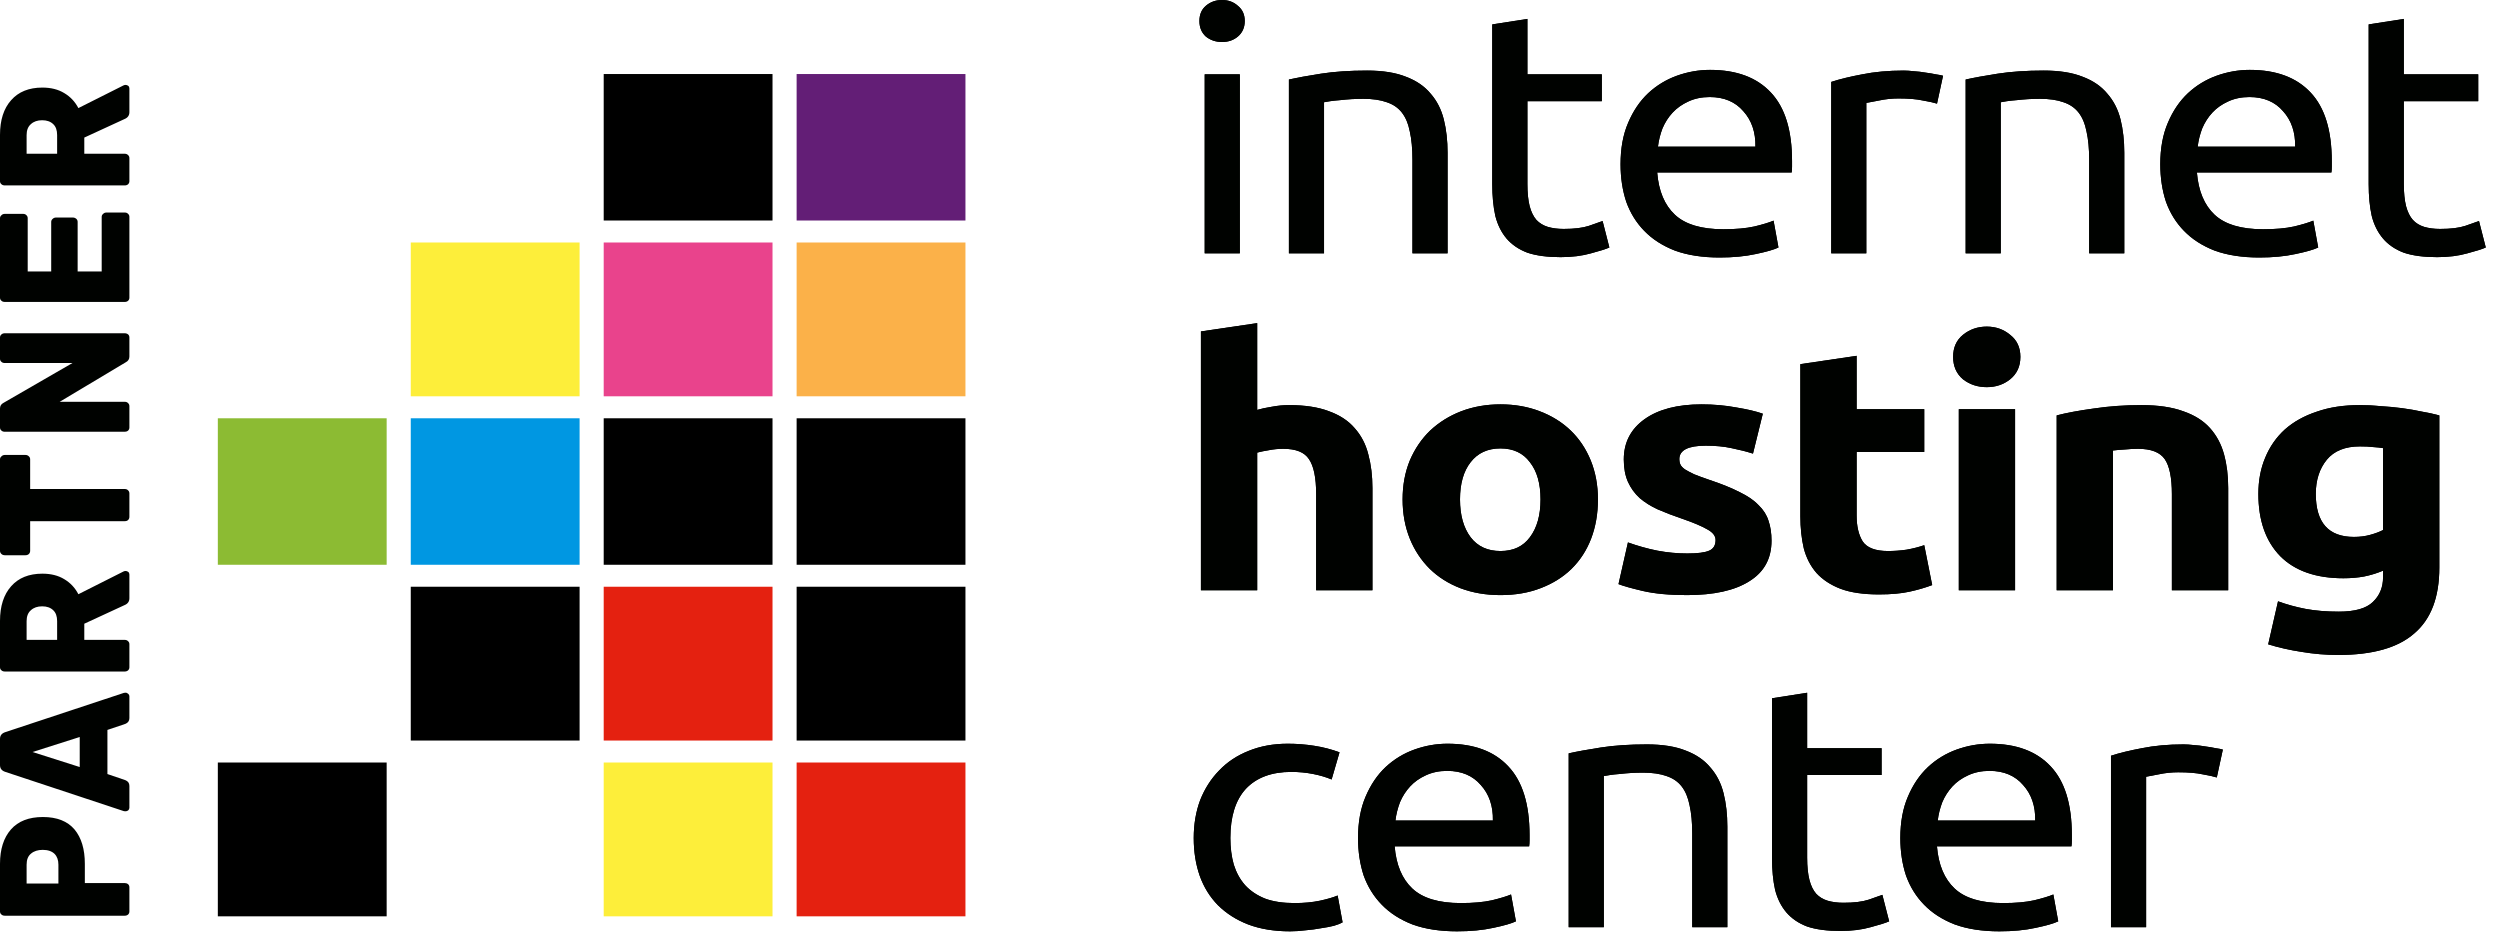
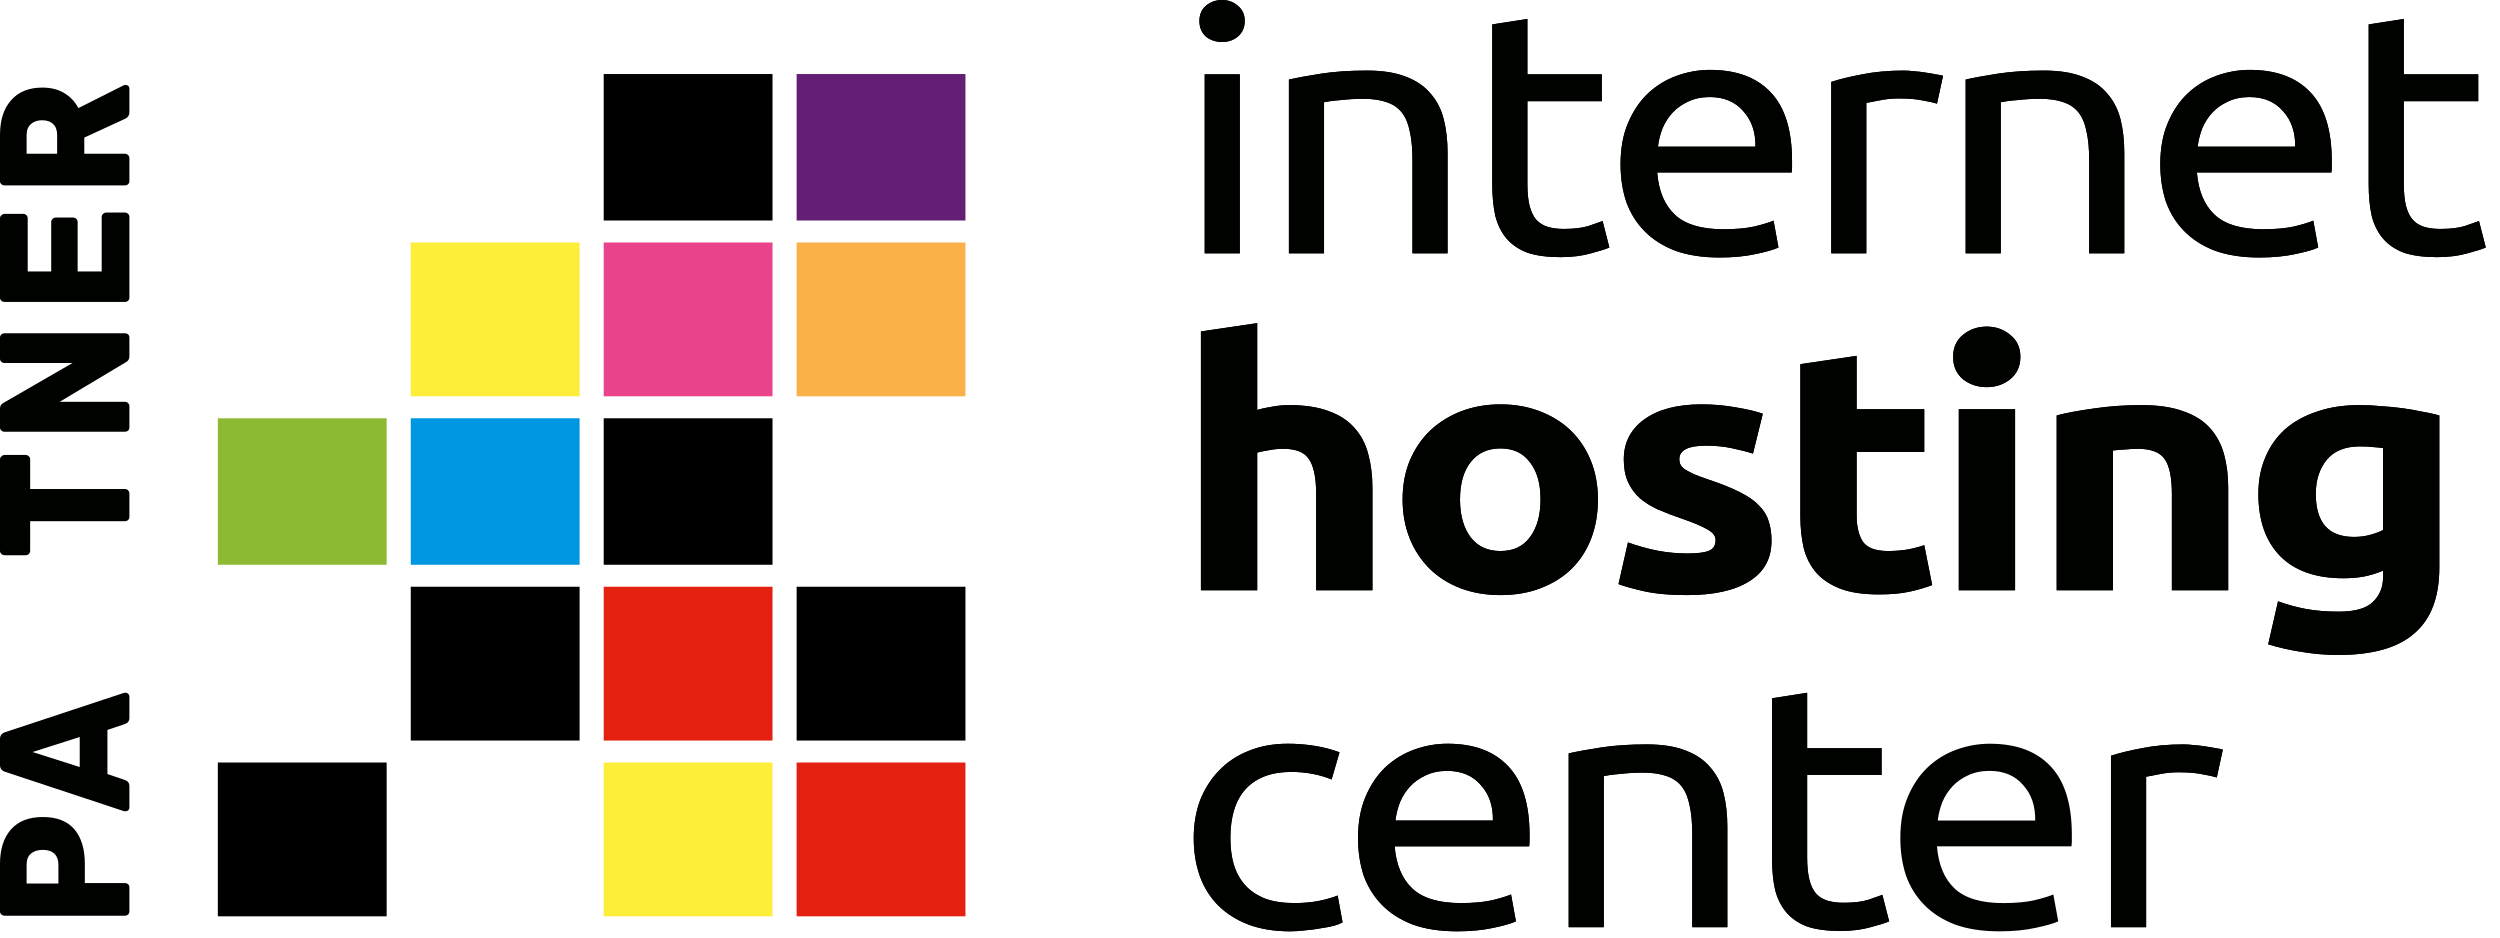
<svg xmlns="http://www.w3.org/2000/svg" width="160px" height="60px" viewBox="0 0 160 60" version="1.1">
  <g id="surface1">
    <path style=" stroke:none;fill-rule:nonzero;fill:rgb(99.216%,93.333%,22.745%);fill-opacity:1;" d="M 26.289 15.52 L 37.094 15.52 L 37.094 25.363 L 26.289 25.363 Z M 26.289 15.52 " />
    <path style=" stroke:none;fill-rule:nonzero;fill:rgb(91.373%,26.275%,54.902%);fill-opacity:1;" d="M 38.637 15.52 L 49.441 15.52 L 49.441 25.363 L 38.637 25.363 Z M 38.637 15.52 " />
    <path style=" stroke:none;fill-rule:nonzero;fill:rgb(0%,0%,0%);fill-opacity:1;" d="M 38.637 4.738 L 49.441 4.738 L 49.441 14.113 L 38.637 14.113 Z M 38.637 4.738 " />
    <path style=" stroke:none;fill-rule:nonzero;fill:rgb(98.431%,69.412%,28.627%);fill-opacity:1;" d="M 50.984 15.52 L 61.789 15.52 L 61.789 25.363 L 50.984 25.363 Z M 50.984 15.52 " />
    <path style=" stroke:none;fill-rule:nonzero;fill:rgb(38.824%,11.765%,46.275%);fill-opacity:1;" d="M 50.984 4.738 L 61.789 4.738 L 61.789 14.113 L 50.984 14.113 Z M 50.984 4.738 " />
    <path style=" stroke:none;fill-rule:nonzero;fill:rgb(54.902%,73.333%,20%);fill-opacity:1;" d="M 13.941 26.77 L 24.746 26.77 L 24.746 36.145 L 13.941 36.145 Z M 13.941 26.77 " />
    <path style=" stroke:none;fill-rule:nonzero;fill:rgb(0%,0%,0%);fill-opacity:1;" d="M 26.289 37.551 L 37.094 37.551 L 37.094 47.395 L 26.289 47.395 Z M 26.289 37.551 " />
    <path style=" stroke:none;fill-rule:nonzero;fill:rgb(0%,59.216%,88.627%);fill-opacity:1;" d="M 26.289 26.77 L 37.094 26.77 L 37.094 36.145 L 26.289 36.145 Z M 26.289 26.77 " />
    <path style=" stroke:none;fill-rule:nonzero;fill:rgb(89.412%,12.941%,6.275%);fill-opacity:1;" d="M 38.637 37.551 L 49.441 37.551 L 49.441 47.395 L 38.637 47.395 Z M 38.637 37.551 " />
    <path style=" stroke:none;fill-rule:nonzero;fill:rgb(0%,0%,0%);fill-opacity:1;" d="M 38.637 26.77 L 49.441 26.77 L 49.441 36.145 L 38.637 36.145 Z M 38.637 26.77 " />
    <path style=" stroke:none;fill-rule:nonzero;fill:rgb(0%,0%,0%);fill-opacity:1;" d="M 50.984 37.551 L 61.789 37.551 L 61.789 47.395 L 50.984 47.395 Z M 50.984 37.551 " />
    <path style=" stroke:none;fill-rule:nonzero;fill:rgb(0%,0%,0%);fill-opacity:1;" d="M 13.941 48.801 L 24.746 48.801 L 24.746 58.645 L 13.941 58.645 Z M 13.941 48.801 " />
    <path style=" stroke:none;fill-rule:nonzero;fill:rgb(99.216%,93.333%,22.745%);fill-opacity:1;" d="M 38.637 48.801 L 49.441 48.801 L 49.441 58.645 L 38.637 58.645 Z M 38.637 48.801 " />
    <path style=" stroke:none;fill-rule:nonzero;fill:rgb(89.412%,12.941%,6.275%);fill-opacity:1;" d="M 50.984 48.801 L 61.789 48.801 L 61.789 58.645 L 50.984 58.645 Z M 50.984 48.801 " />
-     <path style=" stroke:none;fill-rule:nonzero;fill:rgb(0%,0%,0%);fill-opacity:1;" d="M 50.984 26.77 L 61.789 26.77 L 61.789 36.145 L 50.984 36.145 Z M 50.984 26.77 " />
    <path style=" stroke:none;fill-rule:nonzero;fill:rgb(0%,0.784%,0%);fill-opacity:1;" d="M 79.348 16.215 L 77.098 16.215 L 77.098 4.758 L 79.348 4.758 Z M 78.211 2.688 C 77.809 2.688 77.461 2.57 77.172 2.336 C 76.898 2.086 76.762 1.754 76.762 1.344 C 76.762 0.934 76.898 0.609 77.172 0.375 C 77.461 0.125 77.809 0 78.211 0 C 78.613 0 78.953 0.125 79.227 0.375 C 79.516 0.609 79.664 0.934 79.664 1.344 C 79.664 1.754 79.516 2.086 79.227 2.336 C 78.953 2.57 78.613 2.688 78.211 2.688 Z M 82.488 5.09 C 83.004 4.973 83.691 4.848 84.543 4.715 C 85.398 4.582 86.383 4.516 87.496 4.516 C 88.496 4.516 89.324 4.648 89.984 4.914 C 90.645 5.164 91.172 5.523 91.559 5.992 C 91.961 6.449 92.242 7 92.402 7.645 C 92.566 8.293 92.645 9.004 92.645 9.781 L 92.645 16.215 L 90.395 16.215 L 90.395 10.223 C 90.395 9.516 90.34 8.914 90.227 8.414 C 90.129 7.918 89.961 7.512 89.719 7.203 C 89.477 6.895 89.156 6.676 88.754 6.543 C 88.348 6.395 87.852 6.324 87.254 6.324 C 87.012 6.324 86.762 6.332 86.504 6.344 C 86.246 6.359 85.996 6.383 85.754 6.41 C 85.527 6.426 85.32 6.449 85.125 6.477 C 84.949 6.508 84.82 6.527 84.738 6.543 L 84.738 16.215 L 82.488 16.215 Z M 97.754 4.758 L 102.516 4.758 L 102.516 6.477 L 97.754 6.477 L 97.754 11.766 C 97.754 12.336 97.801 12.816 97.898 13.195 C 97.996 13.562 98.141 13.859 98.332 14.078 C 98.527 14.285 98.77 14.43 99.059 14.52 C 99.348 14.605 99.688 14.652 100.074 14.652 C 100.75 14.652 101.289 14.586 101.695 14.453 C 102.113 14.305 102.402 14.203 102.566 14.145 L 103 15.84 C 102.773 15.941 102.379 16.066 101.816 16.215 C 101.25 16.375 100.605 16.457 99.879 16.457 C 99.027 16.457 98.316 16.363 97.754 16.172 C 97.203 15.965 96.762 15.664 96.422 15.27 C 96.086 14.871 95.844 14.387 95.699 13.812 C 95.57 13.227 95.504 12.551 95.504 11.785 L 95.504 1.562 L 97.754 1.211 Z M 103.715 10.508 C 103.715 9.496 103.875 8.613 104.199 7.863 C 104.52 7.102 104.949 6.469 105.48 5.969 C 106.012 5.473 106.625 5.098 107.316 4.848 C 108.012 4.598 108.719 4.473 109.445 4.473 C 111.137 4.473 112.438 4.957 113.34 5.926 C 114.242 6.883 114.691 8.344 114.691 10.312 C 114.691 10.398 114.691 10.516 114.691 10.664 C 114.691 10.797 114.684 10.922 114.668 11.039 L 106.059 11.039 C 106.156 12.227 106.535 13.129 107.195 13.746 C 107.859 14.363 108.891 14.672 110.293 14.672 C 111.082 14.672 111.742 14.613 112.273 14.496 C 112.824 14.363 113.234 14.238 113.508 14.121 L 113.82 15.84 C 113.547 15.973 113.062 16.113 112.371 16.258 C 111.695 16.406 110.922 16.48 110.051 16.48 C 108.953 16.48 108.004 16.332 107.195 16.039 C 106.406 15.73 105.754 15.312 105.238 14.781 C 104.723 14.254 104.336 13.629 104.078 12.91 C 103.836 12.176 103.715 11.375 103.715 10.508 Z M 112.348 9.387 C 112.363 8.461 112.105 7.703 111.574 7.117 C 111.059 6.516 110.34 6.211 109.422 6.211 C 108.906 6.211 108.445 6.309 108.043 6.5 C 107.656 6.676 107.324 6.91 107.051 7.203 C 106.777 7.496 106.559 7.836 106.398 8.219 C 106.254 8.598 106.156 8.988 106.109 9.387 Z M 121.84 4.516 C 122.035 4.516 122.25 4.531 122.492 4.559 C 122.75 4.574 123 4.605 123.242 4.648 C 123.484 4.68 123.703 4.715 123.895 4.758 C 124.105 4.789 124.258 4.816 124.355 4.848 L 123.969 6.633 C 123.789 6.574 123.492 6.508 123.074 6.434 C 122.672 6.344 122.145 6.301 121.5 6.301 C 121.082 6.301 120.664 6.344 120.246 6.434 C 119.84 6.508 119.574 6.559 119.445 6.586 L 119.445 16.215 L 117.199 16.215 L 117.199 5.242 C 117.73 5.066 118.391 4.906 119.18 4.758 C 119.969 4.598 120.855 4.516 121.84 4.516 Z M 125.801 5.09 C 126.316 4.973 127 4.848 127.855 4.715 C 128.707 4.582 129.691 4.516 130.805 4.516 C 131.805 4.516 132.633 4.648 133.293 4.914 C 133.957 5.164 134.48 5.523 134.867 5.992 C 135.27 6.449 135.551 7 135.715 7.645 C 135.875 8.293 135.953 9.004 135.953 9.781 L 135.953 16.215 L 133.707 16.215 L 133.707 10.223 C 133.707 9.516 133.648 8.914 133.535 8.414 C 133.441 7.918 133.27 7.512 133.027 7.203 C 132.789 6.895 132.465 6.676 132.062 6.543 C 131.66 6.395 131.16 6.324 130.562 6.324 C 130.32 6.324 130.07 6.332 129.812 6.344 C 129.555 6.359 129.305 6.383 129.062 6.41 C 128.84 6.426 128.629 6.449 128.434 6.477 C 128.258 6.508 128.129 6.527 128.047 6.543 L 128.047 16.215 L 125.801 16.215 Z M 138.258 10.508 C 138.258 9.496 138.418 8.613 138.742 7.863 C 139.062 7.102 139.492 6.469 140.023 5.969 C 140.555 5.473 141.168 5.098 141.859 4.848 C 142.555 4.598 143.262 4.473 143.988 4.473 C 145.68 4.473 146.977 4.957 147.883 5.926 C 148.785 6.883 149.234 8.344 149.234 10.312 C 149.234 10.398 149.234 10.516 149.234 10.664 C 149.234 10.797 149.227 10.922 149.211 11.039 L 140.602 11.039 C 140.699 12.227 141.078 13.129 141.738 13.746 C 142.398 14.363 143.434 14.672 144.836 14.672 C 145.625 14.672 146.285 14.613 146.816 14.496 C 147.363 14.363 147.777 14.238 148.051 14.121 L 148.363 15.84 C 148.09 15.973 147.605 16.113 146.914 16.258 C 146.238 16.406 145.465 16.48 144.594 16.48 C 143.496 16.48 142.547 16.332 141.738 16.039 C 140.949 15.73 140.297 15.312 139.781 14.781 C 139.266 14.254 138.879 13.629 138.621 12.91 C 138.379 12.176 138.258 11.375 138.258 10.508 Z M 146.891 9.387 C 146.906 8.461 146.648 7.703 146.117 7.117 C 145.602 6.516 144.883 6.211 143.965 6.211 C 143.449 6.211 142.988 6.309 142.586 6.5 C 142.199 6.676 141.867 6.91 141.594 7.203 C 141.32 7.496 141.102 7.836 140.941 8.219 C 140.797 8.598 140.699 8.988 140.652 9.387 Z M 153.844 4.758 L 158.605 4.758 L 158.605 6.477 L 153.844 6.477 L 153.844 11.766 C 153.844 12.336 153.891 12.816 153.988 13.195 C 154.086 13.562 154.23 13.859 154.426 14.078 C 154.617 14.285 154.859 14.43 155.148 14.52 C 155.441 14.605 155.777 14.652 156.164 14.652 C 156.844 14.652 157.383 14.586 157.785 14.453 C 158.203 14.305 158.496 14.203 158.656 14.145 L 159.09 15.84 C 158.863 15.941 158.469 16.066 157.906 16.215 C 157.34 16.375 156.695 16.457 155.973 16.457 C 155.117 16.457 154.406 16.363 153.844 16.172 C 153.297 15.965 152.852 15.664 152.516 15.27 C 152.176 14.871 151.934 14.387 151.789 13.812 C 151.66 13.227 151.594 12.551 151.594 11.785 L 151.594 1.562 L 153.844 1.211 Z M 76.859 37.777 L 76.859 21.211 L 80.461 20.68 L 80.461 26.234 C 80.703 26.16 81.008 26.094 81.379 26.035 C 81.766 25.961 82.137 25.926 82.492 25.926 C 83.523 25.926 84.379 26.059 85.055 26.32 C 85.746 26.57 86.297 26.93 86.699 27.402 C 87.117 27.871 87.406 28.43 87.57 29.074 C 87.746 29.723 87.836 30.441 87.836 31.234 L 87.836 37.777 L 84.234 37.777 L 84.234 31.629 C 84.234 30.574 84.078 29.824 83.773 29.383 C 83.484 28.941 82.934 28.723 82.129 28.723 C 81.805 28.723 81.5 28.754 81.211 28.812 C 80.938 28.855 80.688 28.906 80.461 28.965 L 80.461 37.777 Z M 102.266 31.961 C 102.266 32.871 102.121 33.711 101.832 34.473 C 101.543 35.223 101.125 35.867 100.574 36.41 C 100.027 36.941 99.367 37.352 98.594 37.645 C 97.836 37.938 96.98 38.086 96.027 38.086 C 95.094 38.086 94.238 37.938 93.465 37.645 C 92.707 37.352 92.055 36.941 91.508 36.41 C 90.961 35.867 90.531 35.223 90.227 34.473 C 89.918 33.711 89.766 32.871 89.766 31.961 C 89.766 31.051 89.918 30.223 90.227 29.473 C 90.547 28.723 90.984 28.082 91.531 27.555 C 92.094 27.027 92.758 26.613 93.516 26.32 C 94.289 26.027 95.125 25.879 96.027 25.879 C 96.949 25.879 97.785 26.027 98.543 26.32 C 99.316 26.613 99.977 27.027 100.527 27.555 C 101.074 28.082 101.5 28.723 101.809 29.473 C 102.113 30.223 102.266 31.051 102.266 31.961 Z M 98.594 31.961 C 98.594 30.949 98.367 30.156 97.914 29.582 C 97.48 28.996 96.852 28.699 96.027 28.699 C 95.207 28.699 94.57 28.996 94.117 29.582 C 93.668 30.156 93.441 30.949 93.441 31.961 C 93.441 32.977 93.668 33.781 94.117 34.383 C 94.57 34.973 95.207 35.266 96.027 35.266 C 96.852 35.266 97.48 34.973 97.914 34.383 C 98.367 33.781 98.594 32.977 98.594 31.961 Z M 107.984 35.422 C 108.645 35.422 109.113 35.363 109.387 35.242 C 109.66 35.125 109.797 34.898 109.797 34.562 C 109.797 34.297 109.621 34.07 109.266 33.879 C 108.91 33.672 108.371 33.445 107.645 33.195 C 107.082 33.004 106.566 32.805 106.098 32.602 C 105.648 32.395 105.262 32.152 104.938 31.875 C 104.613 31.578 104.367 31.234 104.188 30.836 C 104.012 30.441 103.922 29.965 103.922 29.406 C 103.922 28.32 104.367 27.461 105.25 26.828 C 106.137 26.195 107.355 25.879 108.902 25.879 C 109.676 25.879 110.418 25.945 111.129 26.078 C 111.836 26.195 112.402 26.328 112.82 26.477 L 112.191 29.031 C 111.773 28.898 111.312 28.781 110.812 28.68 C 110.328 28.574 109.781 28.523 109.168 28.523 C 108.039 28.523 107.477 28.812 107.477 29.383 C 107.477 29.516 107.5 29.633 107.547 29.734 C 107.598 29.84 107.695 29.941 107.84 30.043 C 107.984 30.133 108.176 30.234 108.418 30.352 C 108.676 30.457 109 30.574 109.387 30.707 C 110.176 30.969 110.828 31.234 111.344 31.5 C 111.859 31.75 112.266 32.027 112.555 32.336 C 112.859 32.629 113.07 32.961 113.184 33.328 C 113.312 33.695 113.375 34.121 113.375 34.605 C 113.375 35.75 112.902 36.617 111.949 37.203 C 111.016 37.793 109.684 38.086 107.961 38.086 C 106.832 38.086 105.887 37.996 105.129 37.82 C 104.391 37.645 103.875 37.5 103.582 37.383 L 104.188 34.715 C 104.801 34.934 105.43 35.113 106.074 35.242 C 106.719 35.363 107.355 35.422 107.984 35.422 Z M 115.223 23.305 L 118.824 22.773 L 118.824 26.188 L 123.152 26.188 L 123.152 28.922 L 118.824 28.922 L 118.824 32.996 C 118.824 33.688 118.953 34.238 119.211 34.648 C 119.484 35.059 120.027 35.266 120.832 35.266 C 121.219 35.266 121.613 35.238 122.016 35.18 C 122.438 35.105 122.816 35.008 123.152 34.891 L 123.66 37.445 C 123.227 37.609 122.742 37.75 122.211 37.867 C 121.68 37.984 121.027 38.043 120.254 38.043 C 119.27 38.043 118.453 37.926 117.809 37.688 C 117.164 37.441 116.648 37.102 116.262 36.676 C 115.875 36.234 115.602 35.707 115.441 35.09 C 115.297 34.473 115.223 33.789 115.223 33.039 Z M 128.965 37.777 L 125.363 37.777 L 125.363 26.188 L 128.965 26.188 Z M 129.305 22.84 C 129.305 23.441 129.086 23.918 128.648 24.273 C 128.23 24.609 127.73 24.777 127.152 24.777 C 126.57 24.777 126.062 24.609 125.629 24.273 C 125.211 23.918 125 23.441 125 22.84 C 125 22.238 125.211 21.77 125.629 21.43 C 126.062 21.078 126.57 20.902 127.152 20.902 C 127.73 20.902 128.23 21.078 128.648 21.43 C 129.086 21.77 129.305 22.238 129.305 22.84 Z M 131.625 26.586 C 132.238 26.426 133.027 26.277 133.996 26.145 C 134.961 26 135.977 25.926 137.043 25.926 C 138.121 25.926 139.016 26.059 139.727 26.32 C 140.453 26.57 141.023 26.93 141.441 27.402 C 141.863 27.871 142.16 28.43 142.336 29.074 C 142.516 29.723 142.605 30.441 142.605 31.234 L 142.605 37.777 L 139 37.777 L 139 31.629 C 139 30.574 138.848 29.824 138.543 29.383 C 138.234 28.941 137.664 28.723 136.824 28.723 C 136.566 28.723 136.293 28.738 136.004 28.766 C 135.711 28.781 135.453 28.805 135.23 28.832 L 135.23 37.777 L 131.625 37.777 Z M 148.211 31.609 C 148.211 33.445 149.023 34.363 150.652 34.363 C 151.023 34.363 151.371 34.32 151.691 34.23 C 152.016 34.141 152.289 34.039 152.516 33.922 L 152.516 28.68 C 152.336 28.648 152.129 28.629 151.887 28.613 C 151.645 28.582 151.363 28.57 151.039 28.57 C 150.09 28.57 149.379 28.855 148.91 29.426 C 148.445 30 148.211 30.727 148.211 31.609 Z M 156.117 36.324 C 156.117 38.219 155.586 39.621 154.52 40.531 C 153.473 41.457 151.844 41.918 149.637 41.918 C 148.863 41.918 148.09 41.852 147.316 41.723 C 146.543 41.605 145.824 41.441 145.164 41.238 L 145.793 38.484 C 146.355 38.688 146.945 38.852 147.559 38.969 C 148.188 39.086 148.895 39.145 149.684 39.145 C 150.719 39.145 151.441 38.938 151.863 38.527 C 152.297 38.117 152.516 37.586 152.516 36.941 L 152.516 36.523 C 152.129 36.684 151.727 36.809 151.305 36.895 C 150.902 36.969 150.461 37.008 149.977 37.008 C 148.219 37.008 146.871 36.535 145.938 35.598 C 145.004 34.641 144.535 33.312 144.535 31.609 C 144.535 30.758 144.68 29.984 144.969 29.297 C 145.262 28.59 145.68 27.988 146.227 27.488 C 146.793 26.988 147.477 26.609 148.281 26.344 C 149.09 26.062 150 25.926 151.016 25.926 C 151.449 25.926 151.895 25.945 152.344 25.992 C 152.812 26.02 153.273 26.062 153.723 26.121 C 154.176 26.184 154.602 26.254 155.004 26.344 C 155.426 26.418 155.793 26.496 156.117 26.586 Z M 82.562 59.605 C 81.547 59.605 80.652 59.457 79.879 59.164 C 79.121 58.871 78.477 58.457 77.945 57.93 C 77.43 57.402 77.043 56.777 76.785 56.059 C 76.527 55.324 76.398 54.516 76.398 53.633 C 76.398 52.754 76.535 51.945 76.809 51.211 C 77.098 50.477 77.504 49.844 78.02 49.316 C 78.535 48.773 79.164 48.355 79.906 48.059 C 80.66 47.75 81.5 47.598 82.418 47.598 C 82.984 47.598 83.547 47.641 84.113 47.73 C 84.676 47.816 85.215 47.957 85.73 48.148 L 85.223 49.887 C 84.887 49.742 84.492 49.625 84.039 49.535 C 83.605 49.449 83.137 49.402 82.637 49.402 C 81.379 49.402 80.41 49.766 79.734 50.484 C 79.074 51.203 78.742 52.254 78.742 53.633 C 78.742 54.25 78.816 54.816 78.961 55.332 C 79.121 55.844 79.363 56.285 79.688 56.652 C 80.023 57.02 80.453 57.305 80.969 57.512 C 81.484 57.703 82.113 57.797 82.855 57.797 C 83.449 57.797 83.992 57.746 84.473 57.645 C 84.957 57.539 85.336 57.43 85.609 57.312 L 85.926 59.031 C 85.797 59.105 85.609 59.18 85.367 59.25 C 85.129 59.309 84.852 59.363 84.547 59.406 C 84.242 59.465 83.91 59.508 83.555 59.539 C 83.219 59.582 82.887 59.605 82.562 59.605 Z M 86.914 53.633 C 86.914 52.621 87.074 51.738 87.395 50.988 C 87.719 50.227 88.145 49.594 88.676 49.094 C 89.211 48.598 89.82 48.223 90.516 47.973 C 91.207 47.723 91.918 47.598 92.645 47.598 C 94.336 47.598 95.633 48.082 96.535 49.051 C 97.438 50.008 97.891 51.469 97.891 53.438 C 97.891 53.523 97.891 53.641 97.891 53.789 C 97.891 53.922 97.883 54.047 97.867 54.164 L 89.258 54.164 C 89.355 55.352 89.734 56.254 90.395 56.871 C 91.055 57.488 92.086 57.797 93.488 57.797 C 94.281 57.797 94.941 57.738 95.473 57.621 C 96.02 57.488 96.43 57.363 96.707 57.246 L 97.02 58.965 C 96.746 59.098 96.262 59.238 95.57 59.383 C 94.891 59.531 94.117 59.605 93.246 59.605 C 92.152 59.605 91.199 59.457 90.395 59.164 C 89.605 58.855 88.953 58.438 88.438 57.906 C 87.922 57.379 87.535 56.754 87.273 56.035 C 87.035 55.301 86.914 54.5 86.914 53.633 Z M 95.543 52.512 C 95.562 51.586 95.305 50.828 94.77 50.242 C 94.254 49.641 93.539 49.336 92.617 49.336 C 92.102 49.336 91.645 49.434 91.242 49.625 C 90.855 49.801 90.523 50.035 90.25 50.328 C 89.977 50.625 89.758 50.961 89.598 51.344 C 89.453 51.727 89.355 52.113 89.305 52.512 Z M 100.395 48.215 C 100.91 48.098 101.598 47.973 102.449 47.84 C 103.305 47.707 104.289 47.641 105.398 47.641 C 106.398 47.641 107.23 47.773 107.891 48.039 C 108.551 48.289 109.074 48.648 109.461 49.117 C 109.867 49.574 110.148 50.125 110.309 50.77 C 110.469 51.418 110.551 52.129 110.551 52.906 L 110.551 59.34 L 108.301 59.34 L 108.301 53.348 C 108.301 52.641 108.246 52.039 108.133 51.539 C 108.035 51.043 107.867 50.637 107.625 50.328 C 107.383 50.02 107.062 49.801 106.656 49.668 C 106.254 49.523 105.754 49.449 105.16 49.449 C 104.918 49.449 104.668 49.457 104.41 49.469 C 104.152 49.484 103.902 49.508 103.66 49.535 C 103.434 49.551 103.223 49.574 103.031 49.602 C 102.852 49.633 102.727 49.652 102.645 49.668 L 102.645 59.34 L 100.395 59.34 Z M 115.656 47.883 L 120.422 47.883 L 120.422 49.602 L 115.656 49.602 L 115.656 54.891 C 115.656 55.461 115.707 55.941 115.805 56.32 C 115.898 56.688 116.043 56.984 116.238 57.203 C 116.43 57.41 116.672 57.555 116.965 57.645 C 117.254 57.73 117.594 57.777 117.98 57.777 C 118.656 57.777 119.195 57.711 119.598 57.578 C 120.02 57.43 120.309 57.328 120.469 57.27 L 120.906 58.965 C 120.68 59.066 120.285 59.191 119.719 59.34 C 119.156 59.5 118.512 59.582 117.785 59.582 C 116.934 59.582 116.223 59.488 115.656 59.297 C 115.109 59.09 114.668 58.789 114.328 58.395 C 113.988 57.996 113.746 57.512 113.602 56.938 C 113.473 56.352 113.41 55.676 113.41 54.91 L 113.41 44.688 L 115.656 44.336 Z M 121.621 53.633 C 121.621 52.621 121.781 51.738 122.105 50.988 C 122.426 50.227 122.855 49.594 123.387 49.094 C 123.918 48.598 124.531 48.223 125.223 47.973 C 125.918 47.723 126.625 47.598 127.352 47.598 C 129.043 47.598 130.34 48.082 131.246 49.051 C 132.148 50.008 132.598 51.469 132.598 53.438 C 132.598 53.523 132.598 53.641 132.598 53.789 C 132.598 53.922 132.59 54.047 132.574 54.164 L 123.965 54.164 C 124.062 55.352 124.441 56.254 125.102 56.871 C 125.762 57.488 126.797 57.797 128.199 57.797 C 128.988 57.797 129.648 57.738 130.18 57.621 C 130.727 57.488 131.141 57.363 131.414 57.246 L 131.727 58.965 C 131.453 59.098 130.969 59.238 130.277 59.383 C 129.602 59.531 128.828 59.605 127.957 59.605 C 126.859 59.605 125.906 59.457 125.102 59.164 C 124.312 58.855 123.66 58.438 123.145 57.906 C 122.629 57.379 122.242 56.754 121.984 56.035 C 121.742 55.301 121.621 54.5 121.621 53.633 Z M 130.254 52.512 C 130.27 51.586 130.012 50.828 129.48 50.242 C 128.965 49.641 128.246 49.336 127.328 49.336 C 126.812 49.336 126.352 49.434 125.949 49.625 C 125.562 49.801 125.23 50.035 124.957 50.328 C 124.684 50.625 124.465 50.961 124.305 51.344 C 124.16 51.727 124.062 52.113 124.016 52.512 Z M 139.746 47.641 C 139.938 47.641 140.156 47.656 140.398 47.684 C 140.656 47.699 140.906 47.73 141.148 47.773 C 141.391 47.805 141.605 47.84 141.801 47.883 C 142.012 47.914 142.164 47.941 142.262 47.973 L 141.875 49.758 C 141.695 49.699 141.398 49.633 140.98 49.559 C 140.574 49.469 140.051 49.426 139.406 49.426 C 138.988 49.426 138.57 49.469 138.148 49.559 C 137.746 49.633 137.48 49.684 137.352 49.711 L 137.352 59.34 L 135.102 59.34 L 135.102 48.367 C 135.633 48.191 136.297 48.031 137.086 47.883 C 137.875 47.723 138.762 47.641 139.746 47.641 Z M 139.746 47.641 " />
    <path style=" stroke:none;fill-rule:nonzero;fill:rgb(0%,0.784%,0%);fill-opacity:1;" d="M 79.348 16.215 L 77.102 16.215 L 77.102 4.758 L 79.348 4.758 Z M 78.211 2.688 C 77.809 2.688 77.461 2.57 77.172 2.336 C 76.898 2.086 76.762 1.754 76.762 1.344 C 76.762 0.934 76.898 0.609 77.172 0.375 C 77.461 0.125 77.809 0 78.211 0 C 78.613 0 78.953 0.125 79.227 0.375 C 79.52 0.609 79.664 0.934 79.664 1.344 C 79.664 1.754 79.52 2.086 79.227 2.336 C 78.953 2.57 78.613 2.688 78.211 2.688 Z M 78.211 2.688 " />
    <path style=" stroke:none;fill-rule:nonzero;fill:rgb(0%,0.784%,0%);fill-opacity:1;" d="M 82.492 5.09 C 83.008 4.973 83.691 4.848 84.547 4.715 C 85.398 4.582 86.383 4.516 87.496 4.516 C 88.496 4.516 89.324 4.648 89.988 4.914 C 90.648 5.164 91.172 5.523 91.559 5.992 C 91.961 6.449 92.242 7 92.406 7.645 C 92.566 8.293 92.645 9.004 92.645 9.781 L 92.645 16.215 L 90.398 16.215 L 90.398 10.223 C 90.398 9.516 90.34 8.914 90.227 8.414 C 90.133 7.918 89.961 7.512 89.719 7.203 C 89.48 6.895 89.156 6.676 88.754 6.543 C 88.352 6.395 87.852 6.324 87.254 6.324 C 87.012 6.324 86.762 6.332 86.504 6.344 C 86.246 6.359 85.996 6.383 85.754 6.41 C 85.527 6.426 85.32 6.449 85.125 6.477 C 84.949 6.508 84.82 6.527 84.738 6.543 L 84.738 16.215 L 82.492 16.215 Z M 82.492 5.09 " />
    <path style=" stroke:none;fill-rule:nonzero;fill:rgb(0%,0.784%,0%);fill-opacity:1;" d="M 97.754 4.758 L 102.516 4.758 L 102.516 6.477 L 97.754 6.477 L 97.754 11.766 C 97.754 12.336 97.801 12.816 97.898 13.195 C 97.996 13.562 98.141 13.859 98.332 14.078 C 98.527 14.285 98.77 14.43 99.059 14.52 C 99.348 14.605 99.688 14.652 100.074 14.652 C 100.75 14.652 101.293 14.586 101.695 14.453 C 102.113 14.305 102.402 14.203 102.566 14.145 L 103 15.84 C 102.773 15.941 102.379 16.066 101.816 16.215 C 101.25 16.375 100.605 16.457 99.883 16.457 C 99.027 16.457 98.316 16.363 97.754 16.172 C 97.207 15.965 96.762 15.664 96.422 15.27 C 96.086 14.871 95.844 14.387 95.699 13.812 C 95.57 13.227 95.504 12.551 95.504 11.785 L 95.504 1.562 L 97.754 1.211 Z M 97.754 4.758 " />
    <path style=" stroke:none;fill-rule:nonzero;fill:rgb(0%,0.784%,0%);fill-opacity:1;" d="M 103.715 10.508 C 103.715 9.496 103.875 8.613 104.199 7.863 C 104.523 7.102 104.949 6.469 105.48 5.969 C 106.012 5.473 106.625 5.098 107.316 4.848 C 108.012 4.598 108.723 4.473 109.445 4.473 C 111.141 4.473 112.438 4.957 113.34 5.926 C 114.242 6.883 114.691 8.344 114.691 10.312 C 114.691 10.398 114.691 10.516 114.691 10.664 C 114.691 10.797 114.684 10.922 114.668 11.039 L 106.062 11.039 C 106.156 12.227 106.535 13.129 107.199 13.746 C 107.859 14.363 108.891 14.672 110.293 14.672 C 111.082 14.672 111.742 14.613 112.273 14.496 C 112.824 14.363 113.234 14.238 113.508 14.121 L 113.824 15.84 C 113.547 15.973 113.066 16.113 112.371 16.258 C 111.695 16.406 110.922 16.48 110.051 16.48 C 108.953 16.48 108.004 16.332 107.199 16.039 C 106.406 15.73 105.754 15.312 105.238 14.781 C 104.723 14.254 104.336 13.629 104.078 12.91 C 103.836 12.176 103.715 11.375 103.715 10.508 Z M 112.348 9.387 C 112.363 8.461 112.105 7.703 111.574 7.117 C 111.059 6.516 110.34 6.211 109.422 6.211 C 108.906 6.211 108.445 6.309 108.043 6.5 C 107.656 6.676 107.328 6.91 107.051 7.203 C 106.777 7.496 106.559 7.836 106.398 8.219 C 106.254 8.598 106.156 8.988 106.109 9.387 Z M 112.348 9.387 " />
    <path style=" stroke:none;fill-rule:nonzero;fill:rgb(0%,0.784%,0%);fill-opacity:1;" d="M 121.84 4.516 C 122.035 4.516 122.25 4.531 122.492 4.559 C 122.75 4.574 123 4.605 123.242 4.648 C 123.484 4.68 123.703 4.715 123.895 4.758 C 124.105 4.789 124.258 4.816 124.355 4.848 L 123.969 6.633 C 123.793 6.574 123.492 6.508 123.074 6.434 C 122.672 6.344 122.148 6.301 121.504 6.301 C 121.082 6.301 120.664 6.344 120.246 6.434 C 119.844 6.508 119.574 6.559 119.445 6.586 L 119.445 16.215 L 117.199 16.215 L 117.199 5.242 C 117.73 5.066 118.391 4.906 119.18 4.758 C 119.969 4.598 120.859 4.516 121.84 4.516 Z M 121.84 4.516 " />
    <path style=" stroke:none;fill-rule:nonzero;fill:rgb(0%,0.784%,0%);fill-opacity:1;" d="M 125.801 5.09 C 126.316 4.973 127 4.848 127.855 4.715 C 128.711 4.582 129.691 4.516 130.805 4.516 C 131.805 4.516 132.637 4.648 133.297 4.914 C 133.957 5.164 134.48 5.523 134.867 5.992 C 135.27 6.449 135.555 7 135.715 7.645 C 135.875 8.293 135.957 9.004 135.957 9.781 L 135.957 16.215 L 133.707 16.215 L 133.707 10.223 C 133.707 9.516 133.652 8.914 133.539 8.414 C 133.441 7.918 133.273 7.512 133.031 7.203 C 132.789 6.895 132.465 6.676 132.062 6.543 C 131.66 6.395 131.16 6.324 130.562 6.324 C 130.32 6.324 130.07 6.332 129.812 6.344 C 129.555 6.359 129.305 6.383 129.062 6.41 C 128.84 6.426 128.629 6.449 128.438 6.477 C 128.258 6.508 128.129 6.527 128.051 6.543 L 128.051 16.215 L 125.801 16.215 Z M 125.801 5.09 " />
    <path style=" stroke:none;fill-rule:nonzero;fill:rgb(0%,0.784%,0%);fill-opacity:1;" d="M 138.258 10.508 C 138.258 9.496 138.418 8.613 138.742 7.863 C 139.062 7.102 139.492 6.469 140.023 5.969 C 140.555 5.473 141.168 5.098 141.859 4.848 C 142.555 4.598 143.262 4.473 143.988 4.473 C 145.68 4.473 146.98 4.957 147.883 5.926 C 148.785 6.883 149.234 8.344 149.234 10.312 C 149.234 10.398 149.234 10.516 149.234 10.664 C 149.234 10.797 149.227 10.922 149.211 11.039 L 140.602 11.039 C 140.699 12.227 141.078 13.129 141.738 13.746 C 142.402 14.363 143.434 14.672 144.836 14.672 C 145.625 14.672 146.285 14.613 146.816 14.496 C 147.367 14.363 147.777 14.238 148.051 14.121 L 148.367 15.84 C 148.09 15.973 147.609 16.113 146.914 16.258 C 146.238 16.406 145.465 16.48 144.594 16.48 C 143.496 16.48 142.547 16.332 141.738 16.039 C 140.949 15.73 140.297 15.312 139.781 14.781 C 139.266 14.254 138.879 13.629 138.621 12.91 C 138.379 12.176 138.258 11.375 138.258 10.508 Z M 146.891 9.387 C 146.906 8.461 146.648 7.703 146.117 7.117 C 145.602 6.516 144.883 6.211 143.965 6.211 C 143.449 6.211 142.988 6.309 142.586 6.5 C 142.199 6.676 141.867 6.91 141.594 7.203 C 141.32 7.496 141.105 7.836 140.941 8.219 C 140.797 8.598 140.699 8.988 140.652 9.387 Z M 146.891 9.387 " />
    <path style=" stroke:none;fill-rule:nonzero;fill:rgb(0%,0.784%,0%);fill-opacity:1;" d="M 153.844 4.758 L 158.609 4.758 L 158.609 6.477 L 153.844 6.477 L 153.844 11.766 C 153.844 12.336 153.895 12.816 153.988 13.195 C 154.086 13.562 154.23 13.859 154.426 14.078 C 154.617 14.285 154.859 14.43 155.148 14.52 C 155.441 14.605 155.777 14.652 156.164 14.652 C 156.844 14.652 157.383 14.586 157.785 14.453 C 158.203 14.305 158.496 14.203 158.656 14.145 L 159.09 15.84 C 158.867 15.941 158.473 16.066 157.906 16.215 C 157.344 16.375 156.699 16.457 155.973 16.457 C 155.117 16.457 154.41 16.363 153.844 16.172 C 153.297 15.965 152.852 15.664 152.516 15.27 C 152.176 14.871 151.934 14.387 151.789 13.812 C 151.66 13.227 151.594 12.551 151.594 11.785 L 151.594 1.562 L 153.844 1.211 Z M 153.844 4.758 " />
    <path style=" stroke:none;fill-rule:nonzero;fill:rgb(0%,0.784%,0%);fill-opacity:1;" d="M 76.859 37.777 L 76.859 21.211 L 80.461 20.68 L 80.461 26.234 C 80.703 26.16 81.008 26.094 81.379 26.035 C 81.766 25.961 82.137 25.926 82.492 25.926 C 83.523 25.926 84.379 26.059 85.055 26.32 C 85.75 26.57 86.297 26.93 86.699 27.402 C 87.117 27.871 87.41 28.43 87.57 29.074 C 87.746 29.723 87.836 30.441 87.836 31.234 L 87.836 37.777 L 84.234 37.777 L 84.234 31.629 C 84.234 30.574 84.078 29.824 83.773 29.383 C 83.484 28.941 82.938 28.723 82.129 28.723 C 81.809 28.723 81.5 28.754 81.211 28.812 C 80.938 28.855 80.688 28.906 80.461 28.965 L 80.461 37.777 Z M 76.859 37.777 " />
    <path style=" stroke:none;fill-rule:nonzero;fill:rgb(0%,0.784%,0%);fill-opacity:1;" d="M 102.27 31.961 C 102.27 32.871 102.125 33.711 101.832 34.473 C 101.543 35.223 101.125 35.867 100.574 36.41 C 100.027 36.941 99.367 37.352 98.594 37.645 C 97.836 37.938 96.98 38.086 96.031 38.086 C 95.094 38.086 94.242 37.938 93.465 37.645 C 92.707 37.352 92.055 36.941 91.508 36.41 C 90.961 35.867 90.531 35.223 90.227 34.473 C 89.922 33.711 89.766 32.871 89.766 31.961 C 89.766 31.051 89.922 30.223 90.227 29.473 C 90.547 28.723 90.984 28.082 91.531 27.555 C 92.098 27.027 92.758 26.613 93.516 26.32 C 94.289 26.027 95.125 25.879 96.031 25.879 C 96.949 25.879 97.785 26.027 98.543 26.32 C 99.316 26.613 99.98 27.027 100.527 27.555 C 101.074 28.082 101.504 28.723 101.809 29.473 C 102.113 30.223 102.27 31.051 102.27 31.961 Z M 98.594 31.961 C 98.594 30.949 98.367 30.156 97.914 29.582 C 97.48 28.996 96.852 28.699 96.031 28.699 C 95.207 28.699 94.57 28.996 94.121 29.582 C 93.668 30.156 93.441 30.949 93.441 31.961 C 93.441 32.977 93.668 33.781 94.121 34.383 C 94.57 34.973 95.207 35.266 96.031 35.266 C 96.852 35.266 97.48 34.973 97.914 34.383 C 98.367 33.781 98.594 32.977 98.594 31.961 Z M 98.594 31.961 " />
    <path style=" stroke:none;fill-rule:nonzero;fill:rgb(0%,0.784%,0%);fill-opacity:1;" d="M 107.984 35.422 C 108.645 35.422 109.113 35.363 109.387 35.242 C 109.66 35.125 109.797 34.898 109.797 34.562 C 109.797 34.297 109.621 34.07 109.266 33.879 C 108.91 33.672 108.371 33.445 107.648 33.195 C 107.082 33.004 106.566 32.805 106.098 32.602 C 105.648 32.395 105.262 32.152 104.938 31.875 C 104.617 31.578 104.367 31.234 104.188 30.836 C 104.012 30.441 103.922 29.965 103.922 29.406 C 103.922 28.32 104.367 27.461 105.254 26.828 C 106.141 26.195 107.355 25.879 108.902 25.879 C 109.676 25.879 110.418 25.945 111.129 26.078 C 111.836 26.195 112.402 26.328 112.82 26.477 L 112.191 29.031 C 111.773 28.898 111.312 28.781 110.812 28.68 C 110.332 28.574 109.781 28.523 109.168 28.523 C 108.043 28.523 107.477 28.812 107.477 29.383 C 107.477 29.516 107.5 29.633 107.551 29.734 C 107.598 29.84 107.695 29.941 107.84 30.043 C 107.984 30.133 108.18 30.234 108.422 30.352 C 108.68 30.457 109 30.574 109.387 30.707 C 110.176 30.969 110.832 31.234 111.348 31.5 C 111.863 31.75 112.266 32.027 112.555 32.336 C 112.859 32.629 113.07 32.961 113.184 33.328 C 113.312 33.695 113.379 34.121 113.379 34.605 C 113.379 35.75 112.902 36.617 111.949 37.203 C 111.016 37.793 109.684 38.086 107.961 38.086 C 106.832 38.086 105.891 37.996 105.133 37.82 C 104.391 37.645 103.875 37.5 103.586 37.383 L 104.188 34.715 C 104.801 34.934 105.43 35.113 106.074 35.242 C 106.719 35.363 107.355 35.422 107.984 35.422 Z M 107.984 35.422 " />
    <path style=" stroke:none;fill-rule:nonzero;fill:rgb(0%,0.784%,0%);fill-opacity:1;" d="M 115.223 23.305 L 118.824 22.773 L 118.824 26.188 L 123.152 26.188 L 123.152 28.922 L 118.824 28.922 L 118.824 32.996 C 118.824 33.688 118.957 34.238 119.211 34.648 C 119.488 35.059 120.027 35.266 120.832 35.266 C 121.219 35.266 121.613 35.238 122.02 35.18 C 122.438 35.105 122.816 35.008 123.152 34.891 L 123.66 37.445 C 123.227 37.609 122.742 37.75 122.211 37.867 C 121.68 37.984 121.027 38.043 120.254 38.043 C 119.27 38.043 118.453 37.926 117.809 37.688 C 117.164 37.441 116.648 37.102 116.262 36.676 C 115.875 36.234 115.602 35.707 115.441 35.09 C 115.297 34.473 115.223 33.789 115.223 33.039 Z M 115.223 23.305 " />
    <path style=" stroke:none;fill-rule:nonzero;fill:rgb(0%,0.784%,0%);fill-opacity:1;" d="M 128.965 37.777 L 125.363 37.777 L 125.363 26.188 L 128.965 26.188 Z M 129.305 22.84 C 129.305 23.441 129.086 23.918 128.652 24.273 C 128.23 24.609 127.734 24.777 127.152 24.777 C 126.57 24.777 126.062 24.609 125.629 24.273 C 125.211 23.918 125 23.441 125 22.84 C 125 22.238 125.211 21.77 125.629 21.43 C 126.062 21.078 126.57 20.902 127.152 20.902 C 127.734 20.902 128.23 21.078 128.652 21.43 C 129.086 21.77 129.305 22.238 129.305 22.84 Z M 129.305 22.84 " />
    <path style=" stroke:none;fill-rule:nonzero;fill:rgb(0%,0.784%,0%);fill-opacity:1;" d="M 131.629 26.586 C 132.238 26.426 133.031 26.277 133.996 26.145 C 134.965 26 135.98 25.926 137.043 25.926 C 138.125 25.926 139.02 26.059 139.727 26.32 C 140.453 26.57 141.023 26.93 141.445 27.402 C 141.863 27.871 142.16 28.43 142.34 29.074 C 142.516 29.723 142.605 30.441 142.605 31.234 L 142.605 37.777 L 139 37.777 L 139 31.629 C 139 30.574 138.848 29.824 138.543 29.383 C 138.234 28.941 137.664 28.723 136.824 28.723 C 136.566 28.723 136.293 28.738 136.004 28.766 C 135.715 28.781 135.457 28.805 135.23 28.832 L 135.23 37.777 L 131.629 37.777 Z M 131.629 26.586 " />
    <path style=" stroke:none;fill-rule:nonzero;fill:rgb(0%,0.784%,0%);fill-opacity:1;" d="M 148.211 31.609 C 148.211 33.445 149.023 34.363 150.652 34.363 C 151.023 34.363 151.371 34.32 151.695 34.23 C 152.016 34.141 152.289 34.039 152.516 33.922 L 152.516 28.68 C 152.34 28.648 152.129 28.629 151.887 28.613 C 151.645 28.582 151.363 28.57 151.039 28.57 C 150.09 28.57 149.379 28.855 148.914 29.426 C 148.445 30 148.211 30.727 148.211 31.609 Z M 156.117 36.324 C 156.117 38.219 155.586 39.621 154.523 40.531 C 153.473 41.457 151.848 41.918 149.637 41.918 C 148.863 41.918 148.09 41.852 147.316 41.723 C 146.543 41.605 145.824 41.441 145.164 41.238 L 145.793 38.484 C 146.355 38.688 146.945 38.852 147.559 38.969 C 148.188 39.086 148.895 39.145 149.688 39.145 C 150.719 39.145 151.441 38.938 151.863 38.527 C 152.297 38.117 152.516 37.586 152.516 36.941 L 152.516 36.523 C 152.129 36.684 151.727 36.809 151.305 36.895 C 150.902 36.969 150.461 37.008 149.977 37.008 C 148.219 37.008 146.875 36.535 145.938 35.598 C 145.004 34.641 144.535 33.312 144.535 31.609 C 144.535 30.758 144.68 29.984 144.973 29.297 C 145.262 28.59 145.68 27.988 146.23 27.488 C 146.793 26.988 147.477 26.609 148.285 26.344 C 149.09 26.062 150 25.926 151.016 25.926 C 151.453 25.926 151.895 25.945 152.348 25.992 C 152.812 26.02 153.273 26.062 153.723 26.121 C 154.176 26.184 154.602 26.254 155.008 26.344 C 155.426 26.418 155.797 26.496 156.117 26.586 Z M 156.117 36.324 " />
    <path style=" stroke:none;fill-rule:nonzero;fill:rgb(0%,0.784%,0%);fill-opacity:1;" d="M 82.566 59.605 C 81.551 59.605 80.656 59.457 79.879 59.164 C 79.121 58.871 78.477 58.457 77.945 57.93 C 77.43 57.402 77.043 56.777 76.785 56.059 C 76.527 55.324 76.398 54.516 76.398 53.633 C 76.398 52.754 76.535 51.945 76.809 51.211 C 77.102 50.477 77.504 49.844 78.02 49.316 C 78.535 48.773 79.164 48.355 79.906 48.059 C 80.664 47.75 81.5 47.598 82.418 47.598 C 82.984 47.598 83.547 47.641 84.113 47.73 C 84.676 47.816 85.215 47.957 85.73 48.148 L 85.223 49.887 C 84.887 49.742 84.492 49.625 84.039 49.535 C 83.605 49.449 83.137 49.402 82.637 49.402 C 81.379 49.402 80.414 49.766 79.734 50.484 C 79.074 51.203 78.746 52.254 78.746 53.633 C 78.746 54.25 78.816 54.816 78.961 55.332 C 79.121 55.844 79.363 56.285 79.688 56.652 C 80.027 57.02 80.453 57.305 80.969 57.512 C 81.484 57.703 82.113 57.797 82.855 57.797 C 83.449 57.797 83.992 57.746 84.477 57.645 C 84.957 57.539 85.336 57.43 85.609 57.312 L 85.926 59.031 C 85.797 59.105 85.609 59.18 85.371 59.25 C 85.129 59.309 84.852 59.363 84.547 59.406 C 84.242 59.465 83.91 59.508 83.555 59.539 C 83.219 59.582 82.887 59.605 82.566 59.605 Z M 82.566 59.605 " />
    <path style=" stroke:none;fill-rule:nonzero;fill:rgb(0%,0.784%,0%);fill-opacity:1;" d="M 86.914 53.633 C 86.914 52.621 87.074 51.738 87.398 50.988 C 87.719 50.227 88.148 49.594 88.68 49.094 C 89.211 48.598 89.824 48.223 90.516 47.973 C 91.211 47.723 91.918 47.598 92.645 47.598 C 94.336 47.598 95.633 48.082 96.535 49.051 C 97.441 50.008 97.891 51.469 97.891 53.438 C 97.891 53.523 97.891 53.641 97.891 53.789 C 97.891 53.922 97.883 54.047 97.867 54.164 L 89.258 54.164 C 89.355 55.352 89.734 56.254 90.395 56.871 C 91.055 57.488 92.09 57.797 93.492 57.797 C 94.281 57.797 94.941 57.738 95.473 57.621 C 96.02 57.488 96.434 57.363 96.707 57.246 L 97.02 58.965 C 96.746 59.098 96.262 59.238 95.57 59.383 C 94.895 59.531 94.117 59.605 93.25 59.605 C 92.152 59.605 91.199 59.457 90.395 59.164 C 89.605 58.855 88.953 58.438 88.438 57.906 C 87.922 57.379 87.535 56.754 87.277 56.035 C 87.035 55.301 86.914 54.5 86.914 53.633 Z M 95.547 52.512 C 95.562 51.586 95.305 50.828 94.773 50.242 C 94.258 49.641 93.539 49.336 92.621 49.336 C 92.105 49.336 91.645 49.434 91.242 49.625 C 90.855 49.801 90.523 50.035 90.25 50.328 C 89.977 50.625 89.758 50.961 89.598 51.344 C 89.453 51.727 89.355 52.113 89.309 52.512 Z M 95.547 52.512 " />
    <path style=" stroke:none;fill-rule:nonzero;fill:rgb(0%,0.784%,0%);fill-opacity:1;" d="M 100.395 48.215 C 100.91 48.098 101.598 47.973 102.453 47.84 C 103.305 47.707 104.289 47.641 105.402 47.641 C 106.402 47.641 107.23 47.773 107.891 48.039 C 108.551 48.289 109.078 48.648 109.465 49.117 C 109.867 49.574 110.148 50.125 110.309 50.77 C 110.473 51.418 110.551 52.129 110.551 52.906 L 110.551 59.34 L 108.305 59.34 L 108.305 53.348 C 108.305 52.641 108.246 52.039 108.133 51.539 C 108.035 51.043 107.867 50.637 107.625 50.328 C 107.383 50.02 107.062 49.801 106.66 49.668 C 106.254 49.523 105.758 49.449 105.16 49.449 C 104.918 49.449 104.668 49.457 104.41 49.469 C 104.152 49.484 103.902 49.508 103.66 49.535 C 103.434 49.551 103.227 49.574 103.031 49.602 C 102.855 49.633 102.727 49.652 102.645 49.668 L 102.645 59.34 L 100.395 59.34 Z M 100.395 48.215 " />
    <path style=" stroke:none;fill-rule:nonzero;fill:rgb(0%,0.784%,0%);fill-opacity:1;" d="M 115.66 47.883 L 120.422 47.883 L 120.422 49.602 L 115.66 49.602 L 115.66 54.891 C 115.66 55.461 115.707 55.941 115.805 56.32 C 115.902 56.688 116.047 56.984 116.238 57.203 C 116.434 57.41 116.676 57.555 116.965 57.645 C 117.254 57.73 117.594 57.777 117.98 57.777 C 118.656 57.777 119.199 57.711 119.602 57.578 C 120.02 57.43 120.309 57.328 120.473 57.27 L 120.906 58.965 C 120.68 59.066 120.285 59.191 119.723 59.34 C 119.156 59.5 118.512 59.582 117.785 59.582 C 116.934 59.582 116.223 59.488 115.66 59.297 C 115.109 59.09 114.668 58.789 114.328 58.395 C 113.992 57.996 113.75 57.512 113.605 56.938 C 113.473 56.352 113.41 55.676 113.41 54.91 L 113.41 44.688 L 115.66 44.336 Z M 115.66 47.883 " />
-     <path style=" stroke:none;fill-rule:nonzero;fill:rgb(0%,0.784%,0%);fill-opacity:1;" d="M 121.621 53.633 C 121.621 52.621 121.781 51.738 122.105 50.988 C 122.426 50.227 122.855 49.594 123.387 49.094 C 123.918 48.598 124.531 48.223 125.223 47.973 C 125.918 47.723 126.625 47.598 127.352 47.598 C 129.043 47.598 130.344 48.082 131.246 49.051 C 132.148 50.008 132.598 51.469 132.598 53.438 C 132.598 53.523 132.598 53.641 132.598 53.789 C 132.598 53.922 132.59 54.047 132.574 54.164 L 123.965 54.164 C 124.062 55.352 124.441 56.254 125.102 56.871 C 125.766 57.488 126.797 57.797 128.199 57.797 C 128.988 57.797 129.648 57.738 130.18 57.621 C 130.73 57.488 131.141 57.363 131.414 57.246 L 131.727 58.965 C 131.453 59.098 130.969 59.238 130.277 59.383 C 129.602 59.531 128.828 59.605 127.957 59.605 C 126.859 59.605 125.91 59.457 125.102 59.164 C 124.312 58.855 123.66 58.438 123.145 57.906 C 122.629 57.379 122.242 56.754 121.984 56.035 C 121.742 55.301 121.621 54.5 121.621 53.633 Z M 130.254 52.512 C 130.27 51.586 130.012 50.828 129.48 50.242 C 128.965 49.641 128.246 49.336 127.328 49.336 C 126.812 49.336 126.352 49.434 125.949 49.625 C 125.562 49.801 125.23 50.035 124.957 50.328 C 124.684 50.625 124.465 50.961 124.305 51.344 C 124.16 51.727 124.062 52.113 124.016 52.512 Z M 130.254 52.512 " />
    <path style=" stroke:none;fill-rule:nonzero;fill:rgb(0%,0.784%,0%);fill-opacity:1;" d="M 139.746 47.641 C 139.941 47.641 140.156 47.656 140.398 47.684 C 140.656 47.699 140.906 47.73 141.148 47.773 C 141.391 47.805 141.609 47.84 141.801 47.883 C 142.012 47.914 142.164 47.941 142.262 47.973 L 141.875 49.758 C 141.695 49.699 141.398 49.633 140.98 49.559 C 140.578 49.469 140.051 49.426 139.406 49.426 C 138.988 49.426 138.57 49.469 138.152 49.559 C 137.746 49.633 137.48 49.684 137.352 49.711 L 137.352 59.34 L 135.105 59.34 L 135.105 48.367 C 135.637 48.191 136.297 48.031 137.086 47.883 C 137.875 47.723 138.762 47.641 139.746 47.641 Z M 139.746 47.641 " />
    <path style=" stroke:none;fill-rule:nonzero;fill:rgb(0%,0.784%,0%);fill-opacity:1;" d="M 8.281 58.336 C 8.281 58.41 8.254 58.473 8.199 58.531 C 8.137 58.582 8.066 58.605 7.988 58.605 L 0.309 58.605 C 0.223 58.605 0.148 58.582 0.094 58.531 C 0.031 58.48 0 58.418 0 58.336 L 0 55.285 C 0 54.352 0.234 53.617 0.699 53.086 C 1.164 52.555 1.848 52.289 2.746 52.289 C 3.645 52.289 4.32 52.555 4.77 53.086 C 5.211 53.617 5.43 54.352 5.43 55.285 L 5.43 56.516 L 7.988 56.516 C 8.066 56.516 8.137 56.539 8.199 56.59 C 8.254 56.641 8.281 56.707 8.281 56.785 Z M 3.738 55.34 C 3.738 55.047 3.656 54.816 3.492 54.648 C 3.316 54.477 3.066 54.391 2.734 54.391 C 2.426 54.391 2.176 54.469 1.988 54.629 C 1.797 54.781 1.703 55.016 1.703 55.34 L 1.703 56.547 L 3.738 56.547 Z M 3.738 55.34 " />
    <path style=" stroke:none;fill-rule:nonzero;fill:rgb(0%,0.784%,0%);fill-opacity:1;" d="M 8.281 51.695 C 8.281 51.754 8.258 51.809 8.211 51.859 C 8.156 51.902 8.098 51.922 8.035 51.922 C 7.988 51.922 7.953 51.922 7.93 51.914 L 0.344 49.402 C 0.113 49.328 0 49.184 0 48.969 L 0 47.289 C 0 47.07 0.113 46.93 0.344 46.855 L 7.93 44.344 C 7.953 44.336 7.988 44.332 8.035 44.332 C 8.098 44.332 8.156 44.359 8.211 44.41 C 8.258 44.453 8.281 44.504 8.281 44.559 L 8.281 45.961 C 8.281 46.133 8.195 46.258 8.023 46.328 L 6.875 46.715 L 6.875 49.539 L 8.023 49.93 C 8.195 50 8.281 50.121 8.281 50.297 Z M 5.102 49.09 L 5.102 47.168 L 2.082 48.129 Z M 5.102 49.09 " />
-     <path style=" stroke:none;fill-rule:nonzero;fill:rgb(0%,0.784%,0%);fill-opacity:1;" d="M 8.281 42.707 C 8.281 42.781 8.254 42.844 8.199 42.902 C 8.137 42.953 8.066 42.977 7.988 42.977 L 0.309 42.977 C 0.223 42.977 0.148 42.953 0.094 42.902 C 0.031 42.852 0 42.789 0 42.707 L 0 39.742 C 0 38.797 0.238 38.055 0.711 37.523 C 1.184 36.984 1.852 36.715 2.711 36.715 C 3.262 36.715 3.73 36.832 4.117 37.07 C 4.504 37.301 4.805 37.621 5.016 38.031 L 7.906 36.574 C 7.953 36.551 7.996 36.543 8.035 36.543 C 8.098 36.543 8.156 36.562 8.211 36.605 C 8.258 36.648 8.281 36.703 8.281 36.77 L 8.281 38.289 C 8.281 38.496 8.176 38.645 7.965 38.73 L 5.395 39.918 L 5.395 40.953 L 7.988 40.953 C 8.074 40.953 8.145 40.98 8.199 41.039 C 8.254 41.086 8.281 41.152 8.281 41.23 Z M 3.656 39.754 C 3.656 39.445 3.574 39.211 3.406 39.055 C 3.234 38.887 2.996 38.805 2.699 38.805 C 2.398 38.805 2.156 38.887 1.977 39.055 C 1.793 39.211 1.703 39.445 1.703 39.754 L 1.703 40.953 L 3.656 40.953 Z M 3.656 39.754 " />
    <path style=" stroke:none;fill-rule:nonzero;fill:rgb(0%,0.784%,0%);fill-opacity:1;" d="M 8.281 33.074 C 8.281 33.156 8.254 33.223 8.199 33.281 C 8.145 33.332 8.074 33.355 7.988 33.355 L 1.93 33.355 L 1.93 35.254 C 1.93 35.332 1.902 35.402 1.848 35.457 C 1.789 35.508 1.719 35.535 1.633 35.535 L 0.309 35.535 C 0.223 35.535 0.148 35.508 0.094 35.457 C 0.031 35.402 0 35.332 0 35.254 L 0 29.398 C 0 29.32 0.031 29.254 0.094 29.207 C 0.148 29.148 0.223 29.117 0.309 29.117 L 1.633 29.117 C 1.719 29.117 1.789 29.148 1.848 29.207 C 1.902 29.254 1.93 29.32 1.93 29.398 L 1.93 31.297 L 7.988 31.297 C 8.074 31.297 8.145 31.324 8.199 31.383 C 8.254 31.434 8.281 31.5 8.281 31.578 Z M 8.281 33.074 " />
    <path style=" stroke:none;fill-rule:nonzero;fill:rgb(0%,0.784%,0%);fill-opacity:1;" d="M 8.281 27.363 C 8.281 27.438 8.254 27.5 8.199 27.559 C 8.137 27.609 8.066 27.633 7.988 27.633 L 0.309 27.633 C 0.223 27.633 0.148 27.609 0.094 27.559 C 0.031 27.508 0 27.441 0 27.363 L 0 26.145 C 0 25.98 0.074 25.859 0.227 25.781 L 4.637 23.234 L 0.309 23.234 C 0.223 23.234 0.148 23.211 0.094 23.16 C 0.031 23.109 0 23.043 0 22.965 L 0 21.598 C 0 21.516 0.031 21.453 0.094 21.402 C 0.148 21.352 0.223 21.328 0.309 21.328 L 7.977 21.328 C 8.062 21.328 8.137 21.352 8.199 21.402 C 8.254 21.453 8.281 21.516 8.281 21.598 L 8.281 22.816 C 8.281 22.98 8.207 23.102 8.059 23.18 L 3.82 25.715 L 7.988 25.715 C 8.074 25.715 8.145 25.742 8.199 25.801 C 8.254 25.852 8.281 25.914 8.281 25.996 Z M 8.281 27.363 " />
    <path style=" stroke:none;fill-rule:nonzero;fill:rgb(0%,0.784%,0%);fill-opacity:1;" d="M 8.281 19.055 C 8.281 19.129 8.254 19.191 8.199 19.25 C 8.137 19.301 8.066 19.324 7.988 19.324 L 0.309 19.324 C 0.223 19.324 0.148 19.301 0.094 19.25 C 0.031 19.199 0 19.133 0 19.055 L 0 13.965 C 0 13.887 0.031 13.824 0.094 13.773 C 0.148 13.715 0.223 13.688 0.309 13.688 L 1.48 13.688 C 1.566 13.688 1.637 13.715 1.691 13.773 C 1.746 13.824 1.773 13.887 1.773 13.965 L 1.773 17.375 L 3.277 17.375 L 3.277 14.203 C 3.277 14.125 3.309 14.059 3.371 14.008 C 3.426 13.953 3.5 13.922 3.586 13.922 L 4.664 13.922 C 4.75 13.922 4.824 13.953 4.887 14.008 C 4.941 14.059 4.969 14.125 4.969 14.203 L 4.969 17.375 L 6.508 17.375 L 6.508 13.879 C 6.508 13.801 6.539 13.738 6.602 13.688 C 6.656 13.629 6.73 13.602 6.816 13.602 L 7.988 13.602 C 8.074 13.602 8.145 13.629 8.199 13.688 C 8.254 13.738 8.281 13.801 8.281 13.879 Z M 8.281 19.055 " />
    <path style=" stroke:none;fill-rule:nonzero;fill:rgb(0%,0.784%,0%);fill-opacity:1;" d="M 8.281 11.598 C 8.281 11.672 8.254 11.734 8.199 11.793 C 8.137 11.844 8.066 11.867 7.988 11.867 L 0.309 11.867 C 0.223 11.867 0.148 11.844 0.094 11.793 C 0.031 11.742 0 11.68 0 11.598 L 0 8.633 C 0 7.684 0.238 6.945 0.711 6.414 C 1.184 5.875 1.852 5.605 2.711 5.605 C 3.262 5.605 3.73 5.723 4.117 5.961 C 4.504 6.191 4.805 6.512 5.016 6.918 L 7.906 5.465 C 7.953 5.441 7.996 5.434 8.035 5.434 C 8.098 5.434 8.156 5.453 8.211 5.496 C 8.258 5.539 8.281 5.594 8.281 5.66 L 8.281 7.18 C 8.281 7.387 8.176 7.535 7.965 7.621 L 5.395 8.805 L 5.395 9.84 L 7.988 9.84 C 8.074 9.84 8.145 9.871 8.199 9.926 C 8.254 9.977 8.281 10.043 8.281 10.121 Z M 3.656 8.645 C 3.656 8.336 3.574 8.102 3.406 7.945 C 3.234 7.777 2.996 7.695 2.699 7.695 C 2.398 7.695 2.156 7.777 1.977 7.945 C 1.793 8.102 1.703 8.336 1.703 8.645 L 1.703 9.84 L 3.656 9.84 Z M 3.656 8.645 " />
  </g>
</svg>